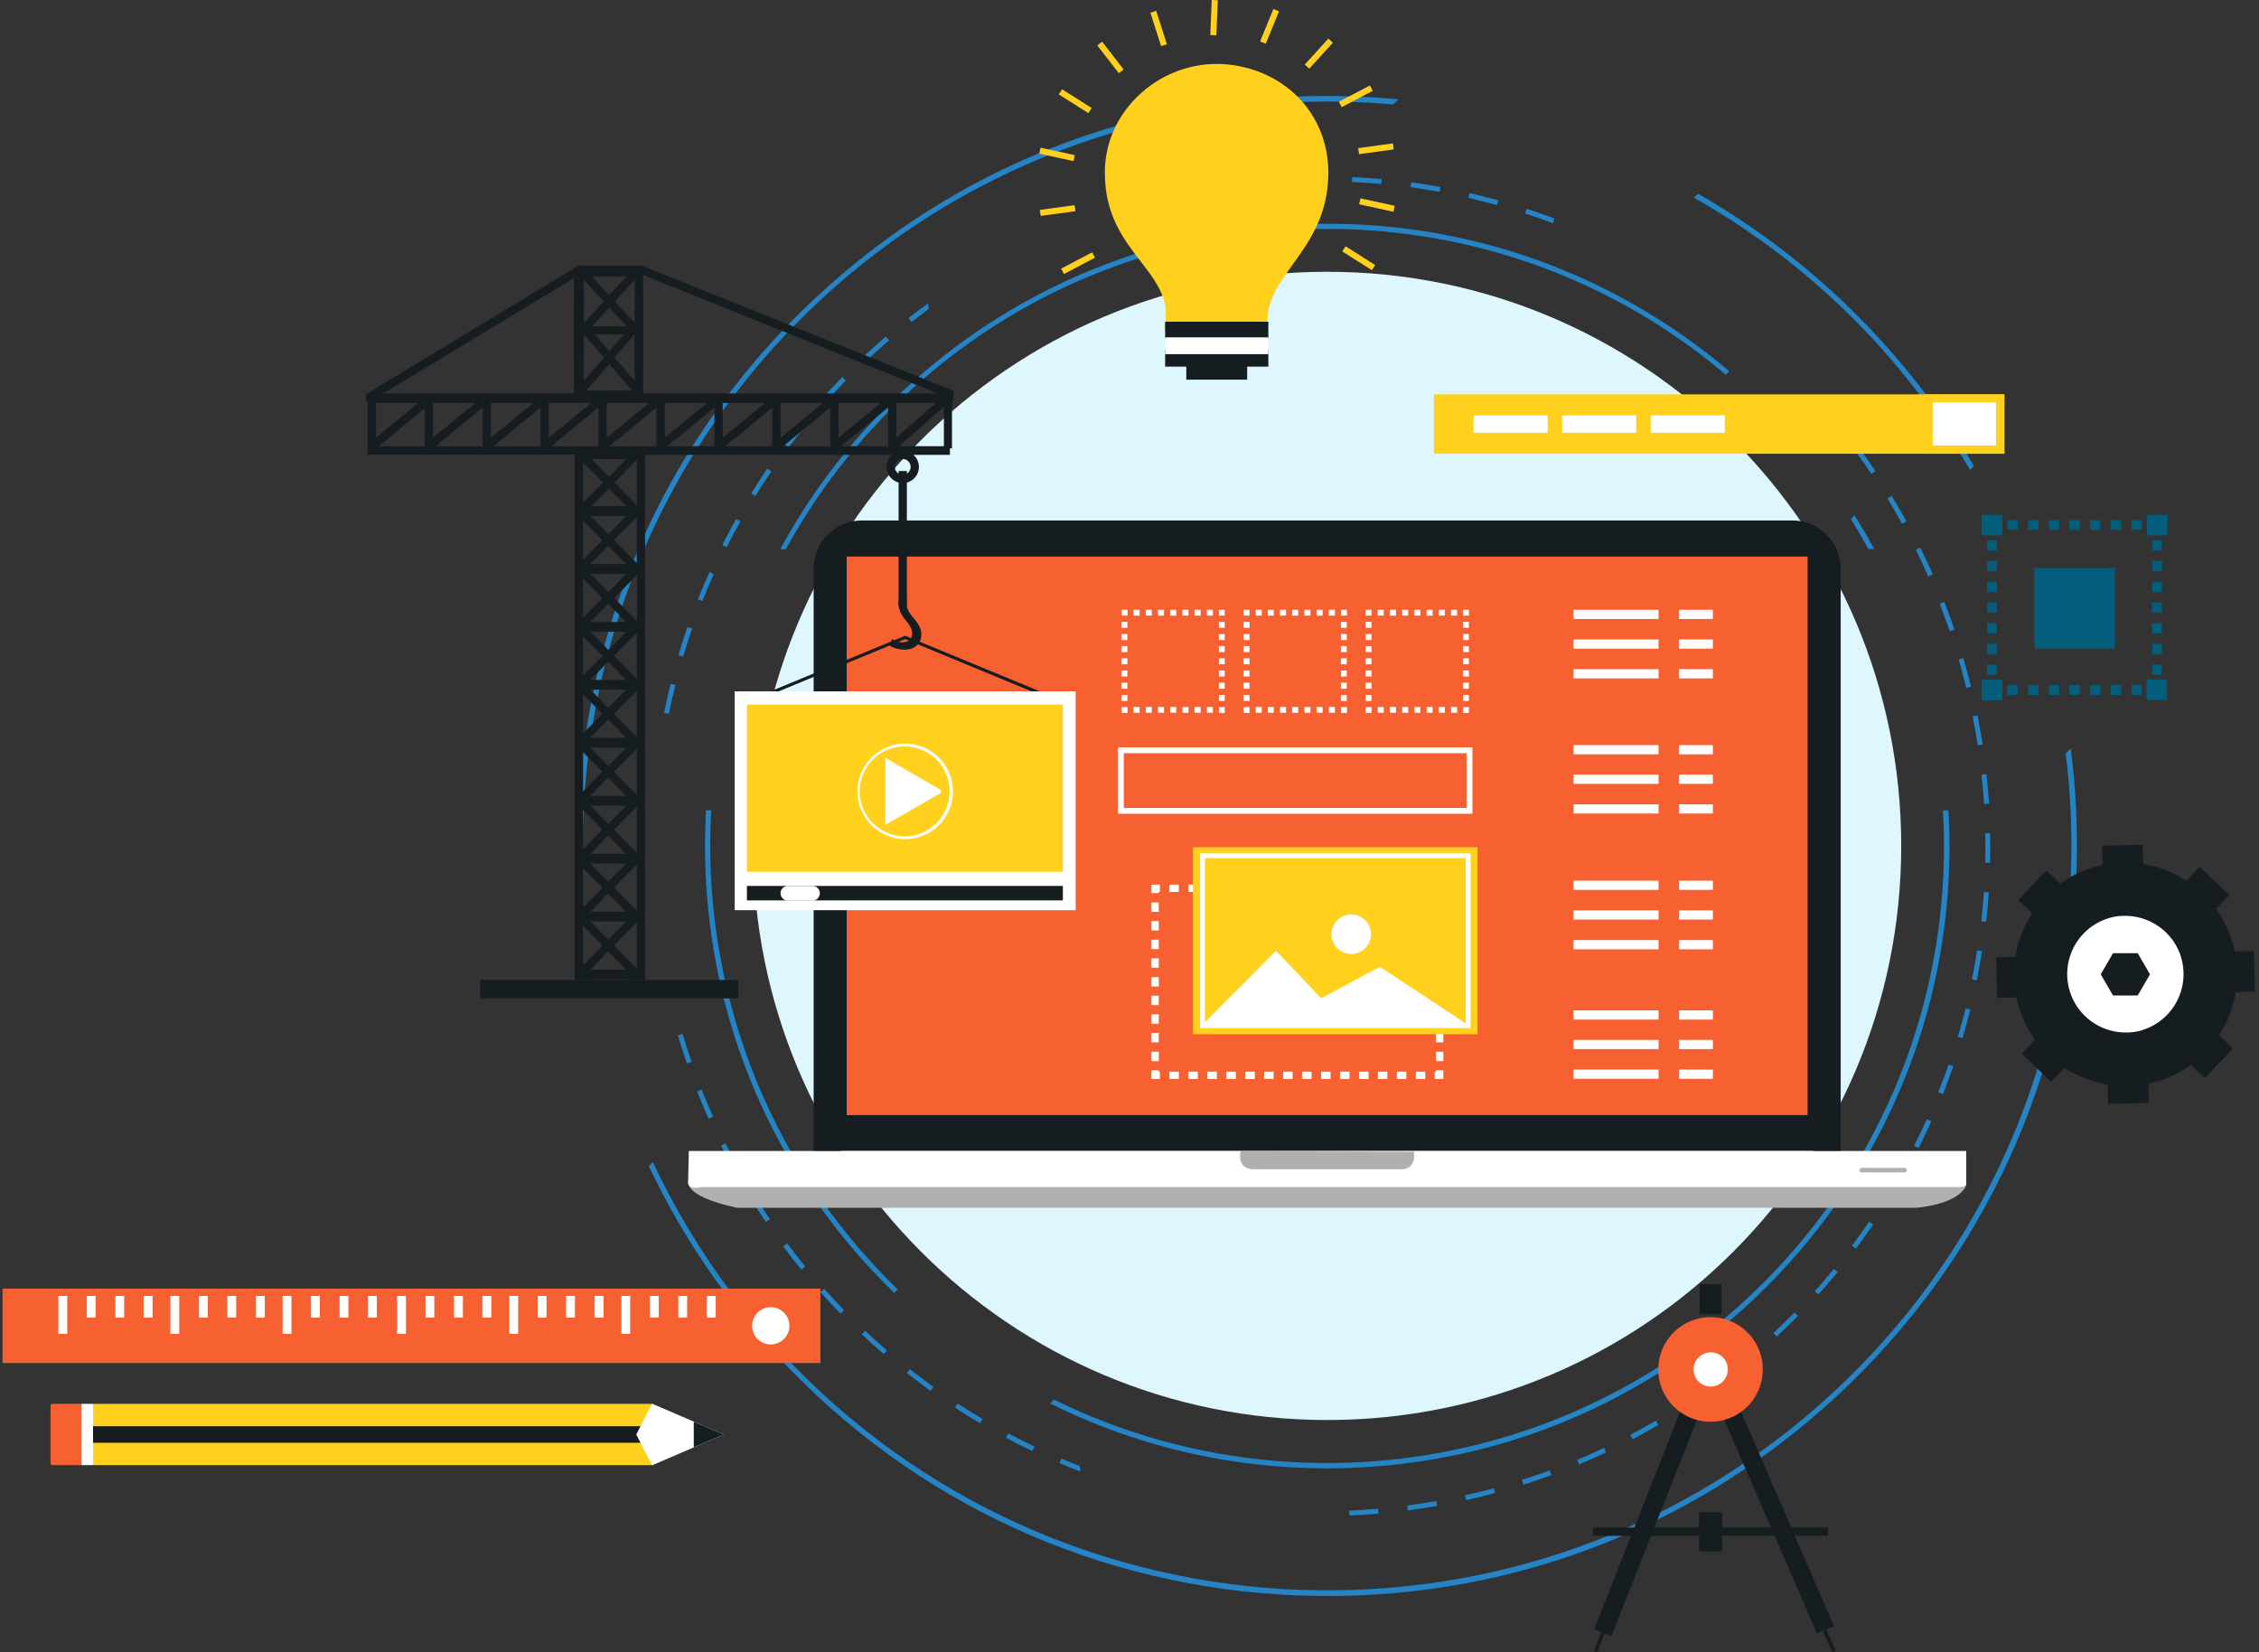
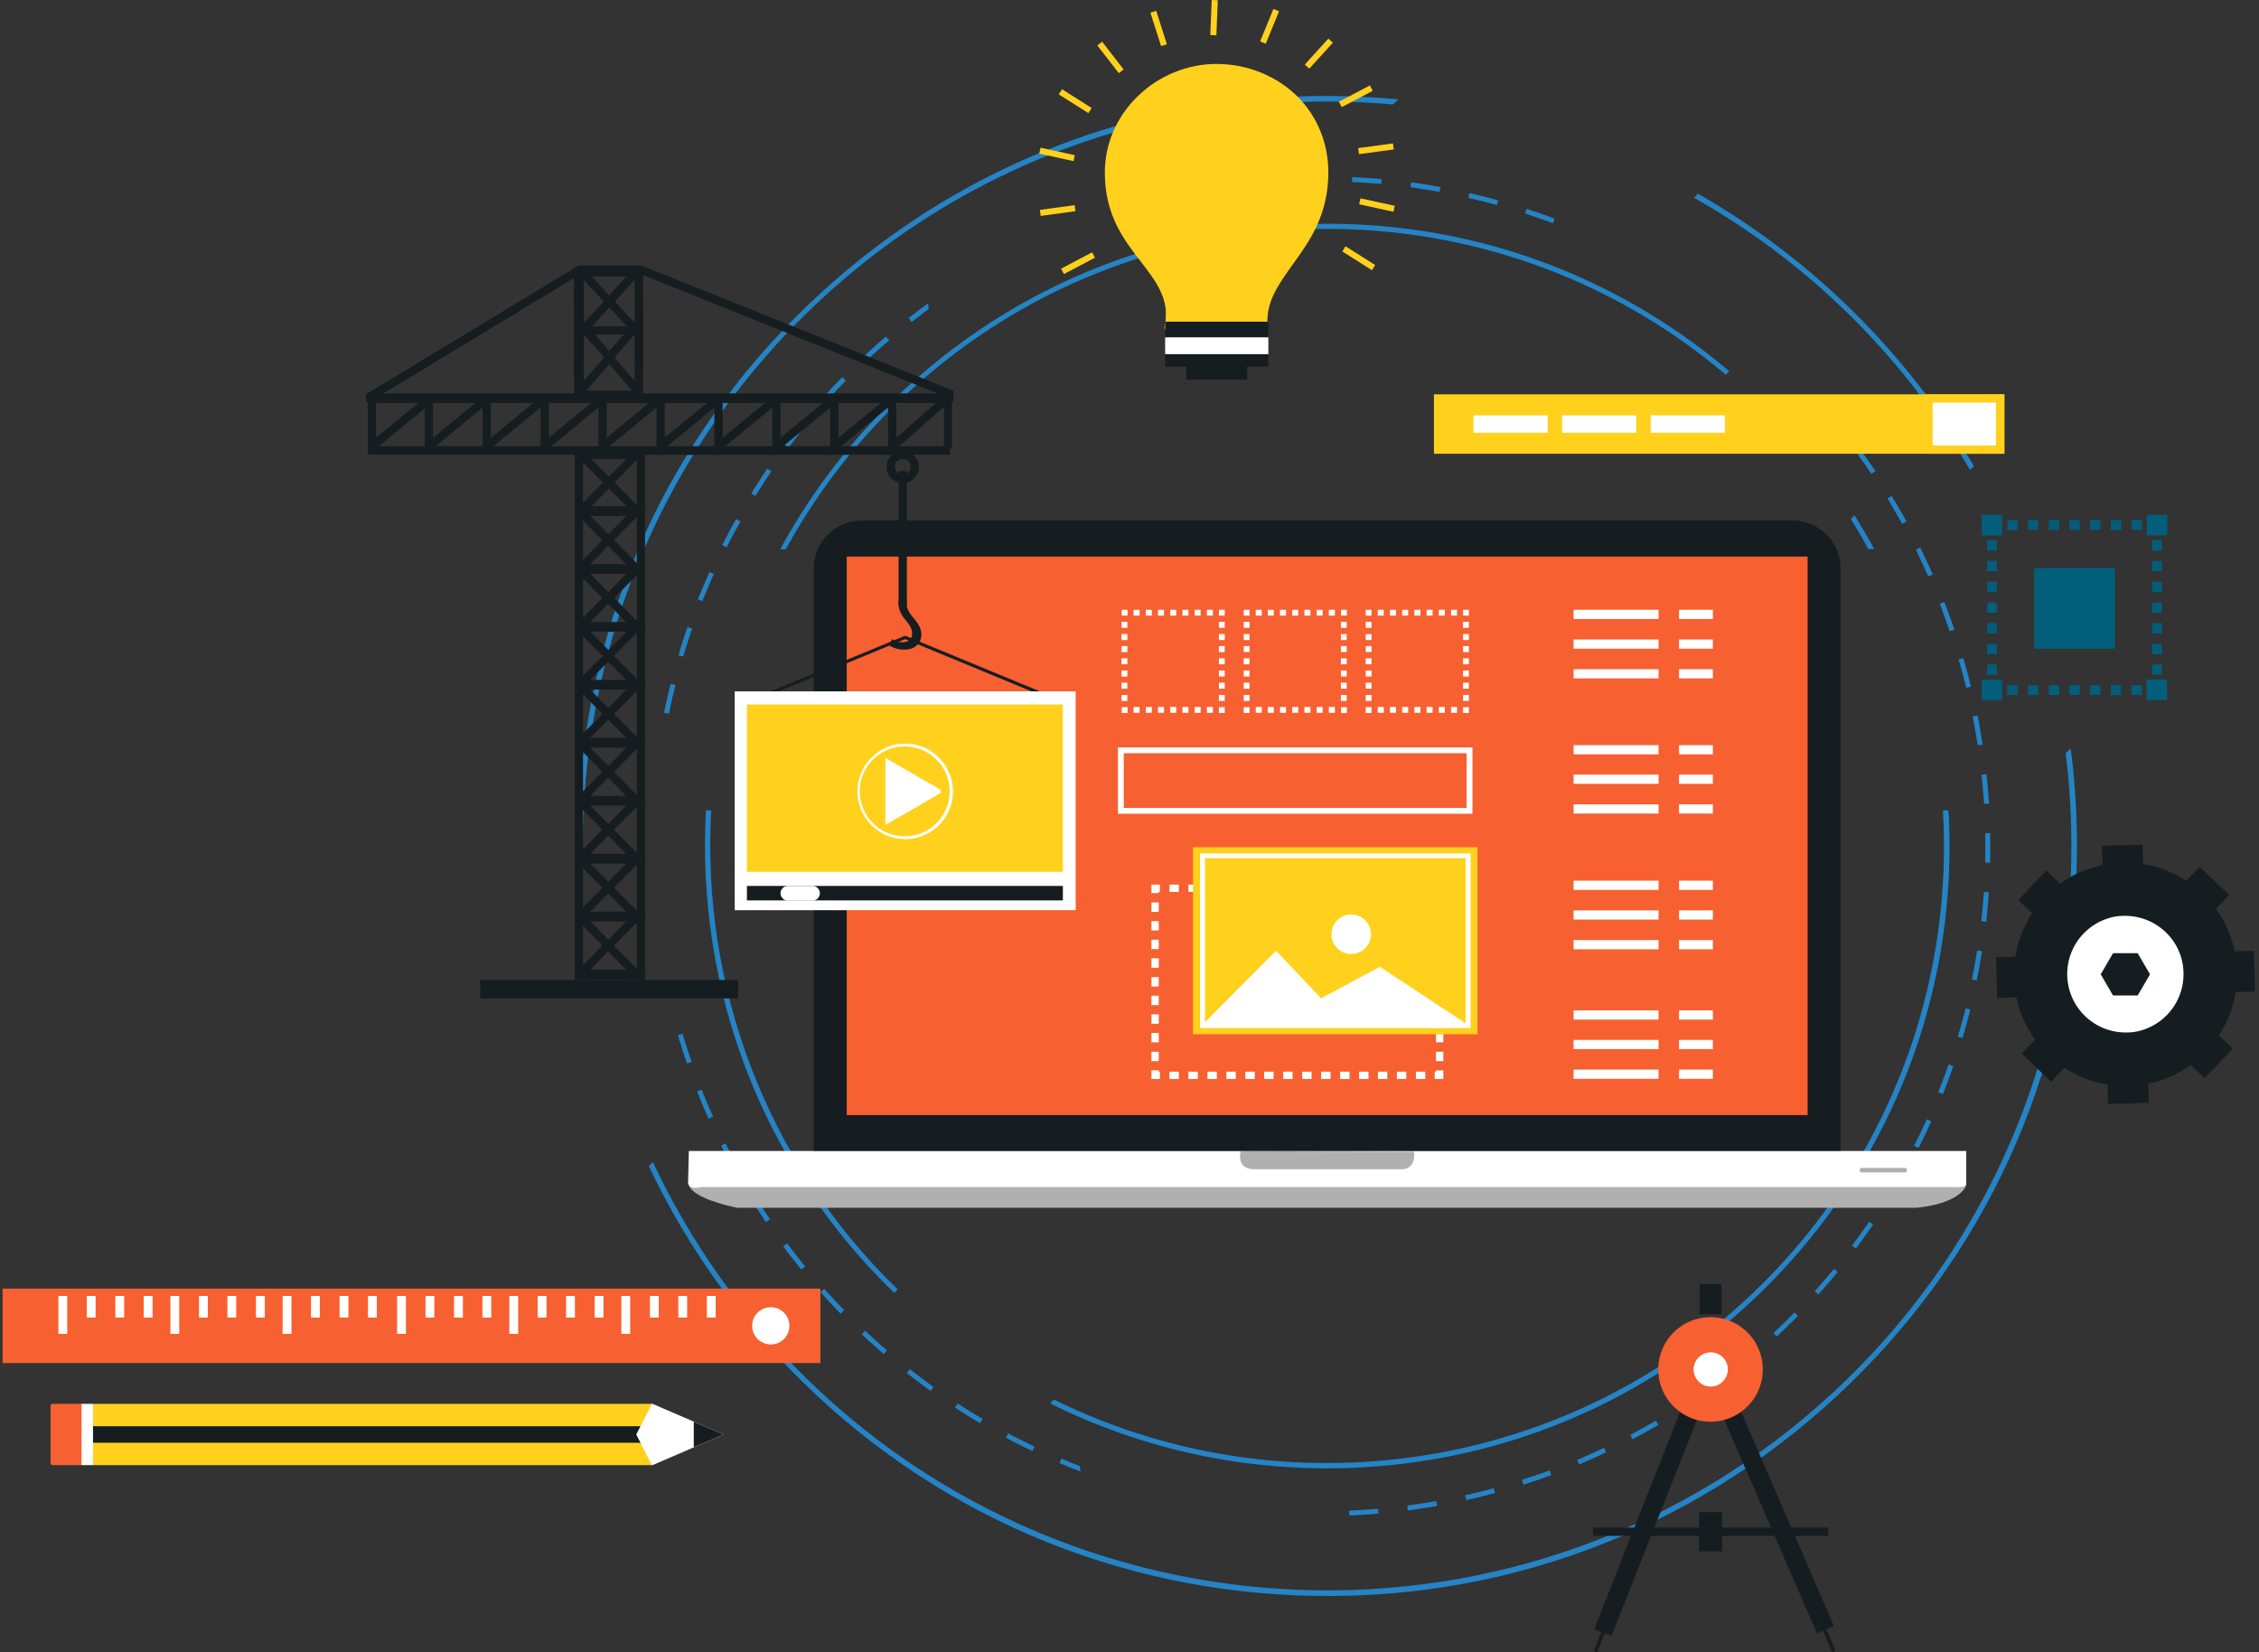
<svg xmlns="http://www.w3.org/2000/svg" width="443" height="324" fill="none">
  <rect width="100%" height="100%" fill="#333333" stroke="none" />
  <path d="M114.293 167.631c-.442-39.847 15.261-79.73 46.703-108.888 31.479-29.157 72.469-41.764 112.168-38.262l1.069-.995a155.187 155.187 0 0 0-8.33-.553c-39.257-1.511-76.745 12.385-105.534 39.073-28.825 26.687-45.523 62.995-46.997 102.253-.111 2.801-.111 5.566-.074 8.367l.995-.995Z" fill="url(#a)" />
  <path d="m386.328 92.14.774-.738a149.993 149.993 0 0 0-18.983-25.471 147.384 147.384 0 0 0-35.129-27.94l-.811.773a145.342 145.342 0 0 1 35.239 27.867 148.237 148.237 0 0 1 18.91 25.508Z" fill="url(#b)" />
  <path d="M405.09 147.689c5.603 45.081-9.805 92.153-45.597 125.328-59.051 54.701-151.647 51.163-206.348-7.889-10.506-11.353-18.873-23.959-25.103-37.266l-.811.774c6.34 13.417 14.782 25.95 25.176 37.193 26.688 28.825 62.996 45.523 102.253 46.998 39.257 1.511 76.745-12.386 105.533-39.073 28.826-26.688 45.524-62.996 46.998-102.253.332-8.331-.073-16.624-1.105-24.734l-.996.922Z" fill="url(#c)" />
  <path d="M154.103 107.695a120.003 120.003 0 0 1 16.44-23.075c43.902-48.473 118.361-53.08 167.902-11.133l.664-.7c-23.702-20.09-53.67-30.3-84.854-28.752-32.549 1.622-62.517 15.814-84.412 39.958-6.635 7.298-12.238 15.26-16.846 23.702h1.106Z" fill="url(#d)" />
  <path d="M139.469 158.895h-1.032c-.221 4.312-.258 8.662-.037 13.012 1.548 31.184 14.634 60.01 36.972 81.61l.663-.7c-26.134-25.324-38.483-59.899-36.566-93.922Z" fill="url(#e)" />
  <path d="M367.566 107.695a121.37 121.37 0 0 0-3.908-6.672l-.7.774c1.217 1.917 2.359 3.907 3.428 5.861h1.18v.037Z" fill="url(#f)" />
  <path d="M382.052 158.895h-1.032c1.806 31.258-8.404 63.217-31.037 88.245-37.082 40.953-96.06 50.611-143.316 27.277l-.7.774c18.504 9.216 39.146 13.602 60.341 12.57 32.549-1.622 62.517-15.813 84.412-39.957 21.859-24.144 33.028-55.403 31.443-87.951-.037-.332-.074-.627-.111-.958Z" fill="url(#g)" />
  <path d="M309.657 287.134a136.092 136.092 0 0 0 5.308-2.359l-.405-.884c-1.733.811-3.502 1.622-5.272 2.359l.369.884Z" fill="url(#h)" />
  <path d="m154.361 243.786-.774.59a108.872 108.872 0 0 0 3.575 4.57l.738-.626c-1.217-1.475-2.396-3.023-3.539-4.534Z" fill="url(#i)" />
  <path d="m147.874 234.239-.811.516c.995 1.622 2.064 3.28 3.133 4.865l.811-.552a134.354 134.354 0 0 1-3.133-4.829Z" fill="url(#j)" />
  <path d="m133.866 202.723-.921.258a137.413 137.413 0 0 0 1.769 5.529l.922-.295a135.72 135.72 0 0 1-1.77-5.492Z" fill="url(#k)" />
  <path d="m169.658 260.926-.663.701c1.401 1.327 2.875 2.617 4.313 3.87l.626-.737a103.805 103.805 0 0 1-4.276-3.834Z" fill="url(#l)" />
  <path d="m142.271 224.176-.848.442a84.635 84.635 0 0 0 2.728 5.124l.847-.479c-.958-1.659-1.843-3.355-2.727-5.087Z" fill="url(#m)" />
  <path d="m137.589 213.633-.884.369c.7 1.806 1.474 3.612 2.248 5.345l.885-.406c-.774-1.732-1.548-3.501-2.249-5.308Z" fill="url(#n)" />
  <path d="M298.746 291.115a136.99 136.99 0 0 0 5.492-1.879l-.331-.922a105.46 105.46 0 0 1-5.456 1.843l.295.958Z" fill="url(#o)" />
  <path d="m275.966 295.207.111.959a156.71 156.71 0 0 0 5.75-.885l-.184-.959c-1.88.332-3.797.627-5.677.885Z" fill="url(#p)" />
  <path d="m287.319 293.18.221.958a96.531 96.531 0 0 0 5.64-1.401l-.258-.921a95.885 95.885 0 0 1-5.603 1.364Z" fill="url(#q)" />
  <path d="m178.431 268.446-.589.774a221.035 221.035 0 0 0 4.644 3.502l.553-.774c-1.548-1.143-3.133-2.323-4.608-3.502Z" fill="url(#r)" />
  <path d="m187.794 275.192-.516.81a98.887 98.887 0 0 0 4.94 3.06l.479-.848a108.611 108.611 0 0 1-4.903-3.022Z" fill="url(#s)" />
  <path d="M211.754 287.466a104.36 104.36 0 0 1-3.612-1.474l-.369.884a96.622 96.622 0 0 0 4.128 1.659l-.147-1.069Z" fill="url(#t)" />
  <path d="m197.71 281.052-.443.848a97.526 97.526 0 0 0 5.198 2.617l.405-.884a134.128 134.128 0 0 1-5.16-2.581Z" fill="url(#u)" />
  <path d="m161.623 252.706-.737.627a145.49 145.49 0 0 0 3.944 4.239l.7-.664a424.101 424.101 0 0 1-3.907-4.202Z" fill="url(#v)" />
  <path d="m158.195 83.219-.738-.627c-1.216 1.511-2.432 3.023-3.575 4.57l.774.59a106.373 106.373 0 0 1 3.539-4.533Z" fill="url(#w)" />
  <path d="M173.713 66.005a107.984 107.984 0 0 0-4.313 3.87l.664.7c1.401-1.29 2.838-2.617 4.313-3.833l-.664-.737Z" fill="url(#x)" />
  <path d="M165.198 73.93a109.6 109.6 0 0 0-3.981 4.239l.701.663a143.019 143.019 0 0 1 3.944-4.202l-.664-.7Z" fill="url(#y)" />
  <path d="M182.007 59.48c-1.29.922-2.58 1.88-3.833 2.876l.589.773c1.106-.847 2.249-1.695 3.355-2.543l-.111-1.106Z" fill="url(#z)" />
  <path d="m236.119 37.585-.184-.959c-1.696.295-3.428.664-5.161 1.033l.111.958c1.769-.369 3.502-.737 5.234-1.032Z" fill="url(#A)" />
  <path d="m264.539 296.202.111.959c1.88-.074 3.796-.221 5.676-.369l-.074-.958c-1.916.147-3.833.295-5.713.368Z" fill="url(#B)" />
  <path d="M150.491 91.881c-1.106 1.585-2.138 3.244-3.17 4.866l.811.516a134.614 134.614 0 0 1 3.133-4.829l-.774-.553Z" fill="url(#C)" />
  <path d="M144.372 101.76a97.384 97.384 0 0 0-2.728 5.124l.848.442a96.341 96.341 0 0 1 2.728-5.087l-.848-.479Z" fill="url(#D)" />
  <path d="M131.507 134.087c-.479 1.88-.884 3.797-1.29 5.677l.959.184c.368-1.88.81-3.76 1.29-5.64l-.959-.221Z" fill="url(#E)" />
  <path d="M139.137 112.155a327.291 327.291 0 0 0-2.285 5.345l.885.368c.7-1.769 1.474-3.575 2.248-5.308l-.848-.405Z" fill="url(#F)" />
  <path d="M134.825 122.955c-.627 1.806-1.254 3.686-1.77 5.529l.922.258a137.308 137.308 0 0 1 1.769-5.492l-.921-.295Z" fill="url(#G)" />
  <path d="M384.854 203.534c.553-1.844 1.069-3.76 1.548-5.603l-.922-.222a156.114 156.114 0 0 1-1.548 5.567l.922.258Z" fill="url(#H)" />
  <path d="m378.145 113.04.885-.406a138.09 138.09 0 0 0-2.47-5.271l-.848.442a165.541 165.541 0 0 1 2.433 5.235Z" fill="url(#I)" />
  <path d="m360.12 83.661.737-.627a107.923 107.923 0 0 0-3.76-4.423l-.737.627a199.26 199.26 0 0 1 3.76 4.423Z" fill="url(#J)" />
  <path d="M320.162 282.195a135.934 135.934 0 0 0 5.05-2.801l-.479-.848a170.162 170.162 0 0 1-5.013 2.801l.442.848Z" fill="url(#K)" />
  <path d="m366.976 92.913.811-.553a138.028 138.028 0 0 0-3.354-4.718l-.775.59a106.58 106.58 0 0 1 3.318 4.681Z" fill="url(#L)" />
  <path d="M259.342 35.557V34.6c-1.917 0-3.871.037-5.824.11l.036.959a153.08 153.08 0 0 1 5.788-.11Z" fill="url(#M)" />
  <path d="m241.832 36.7.295-.037c1.917-.258 3.834-.442 5.751-.626l-.074-.959c-1.917.148-3.87.369-5.787.627l-.295.037.11.958Z" fill="url(#N)" />
  <path d="m270.879 36.074.074-.959c-1.917-.184-3.871-.295-5.787-.405l-.037.958c1.88.11 3.833.258 5.75.406Z" fill="url(#O)" />
  <path d="m304.533 43.778.332-.922c-1.806-.664-3.649-1.327-5.492-1.917l-.295.922c1.843.59 3.686 1.253 5.455 1.917Z" fill="url(#P)" />
  <path d="m293.549 40.202.258-.922c-1.843-.516-3.76-.995-5.64-1.437l-.221.958c1.88.443 3.76.885 5.603 1.401Z" fill="url(#Q)" />
  <path d="m282.306 37.622.184-.959c-1.916-.331-3.833-.663-5.75-.921l-.147.958c1.916.295 3.796.59 5.713.922Z" fill="url(#R)" />
  <path d="m373.021 102.718.848-.479c-.921-1.695-1.917-3.354-2.912-5.013l-.811.516a216.017 216.017 0 0 1 2.875 4.976Z" fill="url(#S)" />
  <path d="M356.581 253.812a139.952 139.952 0 0 0 3.797-4.386l-.737-.627a139.943 139.943 0 0 1-3.76 4.386l.7.627Z" fill="url(#T)" />
  <path d="M363.953 244.818a214.549 214.549 0 0 0 3.391-4.718l-.81-.553a107.092 107.092 0 0 1-3.355 4.681l.774.59Z" fill="url(#U)" />
  <path d="M370.515 235.234a85.231 85.231 0 0 0 2.949-5.013l-.848-.479a98.285 98.285 0 0 1-2.949 4.976l.848.516Z" fill="url(#V)" />
  <path d="M330.152 276.334a108.64 108.64 0 0 0 4.792-3.244l-.553-.774a134.735 134.735 0 0 1-4.755 3.244l.516.774Z" fill="url(#W)" />
  <path d="M376.228 225.097a112.159 112.159 0 0 0 2.507-5.234l-.885-.406a95.68 95.68 0 0 1-2.507 5.198l.885.442Z" fill="url(#X)" />
  <path d="M339.625 269.625a138.363 138.363 0 0 0 4.497-3.686l-.627-.737a137.171 137.171 0 0 1-4.46 3.649l.59.774Z" fill="url(#Y)" />
  <path d="M348.435 262.069a215.284 215.284 0 0 0 4.165-4.055l-.7-.663a106.484 106.484 0 0 1-4.129 4.018l.664.7Z" fill="url(#Z)" />
  <path d="m387.839 146.141.959-.148a141.764 141.764 0 0 0-.996-5.713l-.958.184c.369 1.88.7 3.797.995 5.677Z" fill="url(#aa)" />
  <path d="M381.02 214.518c.7-1.806 1.401-3.612 2.027-5.455l-.921-.332a137.155 137.155 0 0 1-2.027 5.418l.921.369Z" fill="url(#ab)" />
  <path d="m382.347 123.766.922-.295a138.34 138.34 0 0 0-1.991-5.455l-.885.368a232.2 232.2 0 0 1 1.954 5.382Z" fill="url(#ac)" />
  <path d="m385.591 134.861.921-.221a96.127 96.127 0 0 0-1.511-5.603l-.921.258c.553 1.806 1.032 3.686 1.511 5.566Z" fill="url(#ad)" />
  <path d="M390.051 157.568a102.633 102.633 0 0 0-.516-5.787l-.958.11c.221 1.917.368 3.834.516 5.75l.958-.073Z" fill="url(#ae)" />
  <path d="M387.655 192.217c.369-1.88.737-3.797 1.032-5.713l-.958-.148c-.295 1.88-.627 3.797-1.032 5.677l.958.184Z" fill="url(#af)" />
  <path d="M389.498 180.753c.221-1.916.406-3.87.516-5.787l-.958-.074c-.148 1.917-.295 3.834-.516 5.751l.958.11Z" fill="url(#ag)" />
  <path d="M390.272 169.179c.037-1.917.037-3.871 0-5.824l-.958.037c.037 1.916.037 3.833 0 5.75l.958.037Z" fill="url(#ah)" />
-   <path d="M372.837 165.861c0 62.185-50.389 112.574-112.574 112.574-62.185 0-112.574-50.389-112.574-112.574 0-62.184 50.389-112.573 112.574-112.573 62.185 0 112.574 50.426 112.574 112.573Z" fill="#DEF7FF" />
  <path fill-rule="evenodd" clip-rule="evenodd" d="M282.005 78.127V88.164h110.257V78.126H282.005Z" fill="#FFD11D" />
  <path d="M393.067 88.968H281.2V77.322h111.867v11.646Zm-110.257-1.61h108.6v-8.426h-108.6v8.427Z" fill="#FFD11D" />
  <path d="M392.262 78.127h-14.06v10.036h14.06V78.127Z" fill="#fff" />
  <path d="M393.067 88.968h-15.67V77.322h15.67v11.646Zm-14.061-1.61h12.404v-8.426h-12.404v8.427Z" fill="#FFD11D" />
  <path d="M338.246 81.44h-14.534v3.41h14.534v-3.41ZM320.872 81.44h-14.534v3.41h14.534v-3.41ZM303.498 81.44h-14.534v3.41h14.534v-3.41Z" fill="#fff" />
  <path d="M135.046 231.511s-1.548 2.912 9.473 5.308h231.193s7.741-.479 9.768-4.128V230.7l-250.434.811Z" fill="#B0B0B0" />
  <path d="M135.083 225.687h250.508v6.414s.368.848-2.58.663H137.442s-2.322.664-2.507-.847l.148-6.23Z" fill="#fff" />
  <path d="M373.943 229.447c0 .258-.148.442-.369.442h-8.515c-.221 0-.368-.184-.368-.442s.147-.442.368-.442h8.515c.221-.037.369.184.369.442ZM243.307 225.724s-.958 3.207 2.249 3.538h29.046s3.096.406 2.691-3.428l-33.986-.11Z" fill="#B0B0B0" />
  <path d="M277.182 225.907v-.073c-.036.037-.036.037 0 .073Z" fill="url(#ai)" />
  <path d="M360.968 225.65V111.491c0-5.197-4.239-9.436-9.437-9.436H168.995c-5.197 0-9.436 4.239-9.436 9.436V225.65h201.409Z" fill="#161D21" />
  <path d="M354.48 109.132H166.046v109.515H354.48V109.132ZM160.885 252.669H.502v14.597h160.383v-14.597Z" fill="#F76031" />
  <path d="M147.504 259.968a3.634 3.634 0 0 1 3.65-3.649 3.634 3.634 0 0 1 3.649 3.649 3.634 3.634 0 0 1-3.649 3.649 3.658 3.658 0 0 1-3.65-3.649ZM79.606 254.107h-1.732v7.446h1.732v-7.446ZM85.172 254.107H83.44v4.239h1.732v-4.239ZM90.775 254.107h-1.732v4.239h1.732v-4.239ZM96.341 254.107H94.61v4.239h1.732v-4.239ZM101.612 254.107H99.88v7.446h1.732v-7.446ZM107.178 254.107h-1.732v4.239h1.732v-4.239ZM112.744 254.107h-1.732v4.239h1.732v-4.239ZM118.347 254.107h-1.732v4.239h1.732v-4.239ZM123.581 254.107h-1.732v7.446h1.732v-7.446ZM129.184 254.107h-1.732v4.239h1.732v-4.239ZM134.75 254.107h-1.732v4.239h1.732v-4.239ZM140.353 254.107h-1.732v4.239h1.732v-4.239ZM13.183 254.107H11.45v7.446h1.733v-7.446ZM18.748 254.107h-1.732v4.239h1.733v-4.239ZM24.352 254.107h-1.733v4.239h1.733v-4.239ZM29.918 254.107h-1.733v4.239h1.733v-4.239ZM35.152 254.107h-1.733v7.446h1.733v-7.446ZM40.755 254.107h-1.733v4.239h1.733v-4.239ZM46.32 254.107h-1.732v4.239h1.733v-4.239ZM51.924 254.107H50.19v4.239h1.733v-4.239ZM57.158 254.107h-1.733v7.446h1.733v-7.446ZM62.724 254.107H60.99v4.239h1.733v-4.239ZM68.327 254.107h-1.733v4.239h1.733v-4.239ZM73.893 254.107H72.16v4.239h1.733v-4.239Z" fill="#fff" />
  <path d="M16.364 286.876c0 .222-.148.406-.369.406h-5.713c-.185 0-.369-.184-.369-.406v-11.205c0-.222.147-.406.369-.406h5.713c.184 0 .369.184.369.406v11.205Z" fill="#F76031" />
  <path d="M18.06 275.265h-2.065v12.017h2.064c.185 0 .369-.184.369-.406v-11.205c0-.222-.184-.406-.369-.406Z" fill="#fff" />
  <path d="M108.111 275.265H18.244v12.017h109.661v-12.017h-19.794Z" fill="#FFD11D" />
  <path d="M108.111 279.652H18.244v3.243h109.661v-3.243h-19.794Z" fill="#161D21" />
  <path d="m127.869 287.319-3.097-6.046 3.097-6.045 14.044 6.045-14.044 6.046Z" fill="#fff" />
  <path d="M136.052 278.767v5.013l5.861-2.507-5.861-2.506Z" fill="#161D21" />
  <path d="M325.249 119.564h-16.661v1.806h16.661v-1.806ZM325.249 125.388h-16.661v1.806h16.661v-1.806ZM325.249 131.212h-16.661v1.806h16.661v-1.806ZM335.902 131.212h-6.635v1.806h6.635v-1.806ZM335.902 125.388h-6.635v1.806h6.635v-1.806ZM335.902 119.564h-6.635v1.806h6.635v-1.806ZM325.249 146.104h-16.661v1.806h16.661v-1.806ZM325.249 151.891h-16.661v1.806h16.661v-1.806ZM325.249 157.715h-16.661v1.806h16.661v-1.806ZM335.902 157.715h-6.635v1.806h6.635v-1.806ZM335.902 151.891h-6.635v1.806h6.635v-1.806ZM335.902 146.104h-6.635v1.806h6.635v-1.806ZM325.249 172.681h-16.661v1.806h16.661v-1.806ZM325.249 178.505h-16.661v1.806h16.661v-1.806ZM325.249 184.329h-16.661v1.806h16.661v-1.806ZM335.902 184.329h-6.635v1.806h6.635v-1.806ZM335.902 178.505h-6.635v1.806h6.635v-1.806ZM335.902 172.681h-6.635v1.806h6.635v-1.806ZM325.249 198.115h-16.661v1.806h16.661v-1.806ZM325.249 203.902h-16.661v1.806h16.661v-1.806ZM325.249 209.726h-16.661v1.806h16.661v-1.806ZM335.902 209.726h-6.635v1.806h6.635v-1.806ZM335.902 203.902h-6.635v1.806h6.635v-1.806ZM335.902 198.115h-6.635v1.806h6.635v-1.806ZM283.043 211.569h-1.696v-1.437h.258v-.258h1.438v1.695ZM279.505 211.569h-1.844v-1.437h1.844v1.437Zm-3.723 0h-1.844v-1.437h1.844v1.437Zm-3.723 0h-1.843v-1.437h1.843v1.437Zm-3.687 0h-1.843v-1.437h1.843v1.437Zm-3.723 0h-1.843v-1.437h1.843v1.437Zm-3.722 0h-1.844v-1.437h1.844v1.437Zm-3.723 0h-1.844v-1.437h1.844v1.437Zm-3.723 0h-1.843v-1.437h1.843v1.437Zm-3.723 0h-1.843v-1.437h1.843v1.437Zm-3.687 0h-1.843v-1.437h1.843v1.437Zm-3.722 0h-1.844v-1.437h1.844v1.437Zm-3.723 0h-1.844v-1.437h1.844v1.437Zm-3.723 0h-1.843v-1.437h1.843v1.437Zm-3.723 0h-1.843v-1.437h1.843v1.437ZM227.457 211.569h-1.659v-1.695h1.437v.258h.222v1.437ZM227.235 208.067h-1.437v-1.843h1.437v1.843Zm0-3.686h-1.437v-1.843h1.437v1.843Zm0-3.649h-1.437v-1.843h1.437v1.843Zm0-3.649h-1.437v-1.843h1.437v1.843Zm0-3.649h-1.437v-1.844h1.437v1.844Zm0-3.687h-1.437v-1.843h1.437v1.843Zm0-3.649h-1.437v-1.843h1.437v1.843Zm0-3.649h-1.437v-1.843h1.437v1.843Zm0-3.649h-1.437v-1.843h1.437v1.843ZM227.235 175.114h-1.437v-1.659h1.659v1.437h-.222v.222ZM279.505 174.892h-1.844v-1.437h1.844v1.437Zm-3.723 0h-1.844v-1.437h1.844v1.437Zm-3.723 0h-1.843v-1.437h1.843v1.437Zm-3.687 0h-1.843v-1.437h1.843v1.437Zm-3.723 0h-1.843v-1.437h1.843v1.437Zm-3.722 0h-1.844v-1.437h1.844v1.437Zm-3.723 0h-1.844v-1.437h1.844v1.437Zm-3.723 0h-1.843v-1.437h1.843v1.437Zm-3.723 0h-1.843v-1.437h1.843v1.437Zm-3.687 0h-1.843v-1.437h1.843v1.437Zm-3.722 0h-1.844v-1.437h1.844v1.437Zm-3.723 0h-1.844v-1.437h1.844v1.437Zm-3.723 0h-1.843v-1.437h1.843v1.437Zm-3.723 0h-1.843v-1.437h1.843v1.437ZM283.043 175.114h-1.438v-.222h-.258v-1.437h1.696v1.659ZM283.043 208.067h-1.438v-1.843h1.438v1.843Zm0-3.686h-1.438v-1.843h1.438v1.843Zm0-3.649h-1.438v-1.843h1.438v1.843Zm0-3.649h-1.438v-1.843h1.438v1.843Zm0-3.649h-1.438v-1.844h1.438v1.844Zm0-3.687h-1.438v-1.843h1.438v1.843Zm0-3.649h-1.438v-1.843h1.438v1.843Zm0-3.649h-1.438v-1.843h1.438v1.843Zm0-3.649h-1.438v-1.843h1.438v1.843Z" fill="#fff" />
  <path d="M289.752 166.12h-55.808v36.676h55.808V166.12Z" fill="#FFD11D" />
  <path d="m288.093 201.101-17.509-11.538-11.501 6.193-8.846-9.326-14.597 14.671h52.453ZM268.852 183.186a3.87 3.87 0 1 1-7.742 0 3.87 3.87 0 0 1 7.742 0Z" fill="#fff" />
  <path d="M288.388 201.58h-53.043v-34.244h53.043v34.244Zm-52.085-.922h51.127v-32.401h-51.127v32.401ZM240.174 138.658h-1.143v1.143h1.143v-1.143ZM237.851 139.764h-1.179v-1.143h1.179v1.143Zm-2.396 0h-1.179v-1.143h1.179v1.143Zm-2.396 0h-1.179v-1.143h1.179v1.143Zm-2.396 0h-1.179v-1.143h1.179v1.143Zm-2.396 0h-1.179v-1.143h1.179v1.143Zm-2.395 0h-1.18v-1.143h1.18v1.143Zm-2.396 0h-1.18v-1.143h1.18v1.143ZM221.117 138.658h-1.143v1.143h1.143v-1.143ZM221.08 137.441h-1.143v-1.179h1.143v1.179Zm0-2.395h-1.143v-1.18h1.143v1.18Zm0-2.396h-1.143v-1.18h1.143v1.18Zm0-2.396h-1.143v-1.18h1.143v1.18Zm0-2.396h-1.143v-1.18h1.143v1.18Zm0-2.36h-1.143v-1.179h1.143v1.179Zm0-2.395h-1.143v-1.18h1.143v1.18ZM221.117 119.564h-1.143v1.143h1.143v-1.143ZM237.851 120.707h-1.179v-1.143h1.179v1.143Zm-2.396 0h-1.179v-1.143h1.179v1.143Zm-2.396 0h-1.179v-1.143h1.179v1.143Zm-2.396 0h-1.179v-1.143h1.179v1.143Zm-2.396 0h-1.179v-1.143h1.179v1.143Zm-2.395 0h-1.18v-1.143h1.18v1.143Zm-2.396 0h-1.18v-1.143h1.18v1.143ZM240.174 119.564h-1.143v1.143h1.143v-1.143ZM240.174 137.441h-1.143v-1.179h1.143v1.179Zm0-2.395h-1.143v-1.18h1.143v1.18Zm0-2.396h-1.143v-1.18h1.143v1.18Zm0-2.396h-1.143v-1.18h1.143v1.18Zm0-2.396h-1.143v-1.18h1.143v1.18Zm0-2.36h-1.143v-1.179h1.143v1.179Zm0-2.395h-1.143v-1.18h1.143v1.18ZM264.133 138.658h-1.142v1.143h1.142v-1.143ZM261.774 139.764h-1.179v-1.143h1.179v1.143Zm-2.396 0h-1.179v-1.143h1.179v1.143Zm-2.396 0h-1.179v-1.143h1.179v1.143Zm-2.396 0h-1.179v-1.143h1.179v1.143Zm-2.396 0h-1.179v-1.143h1.179v1.143Zm-2.396 0h-1.179v-1.143h1.179v1.143Zm-2.359 0h-1.179v-1.143h1.179v1.143ZM245.039 138.658h-1.142v1.143h1.142v-1.143ZM245.039 137.441h-1.142v-1.179h1.142v1.179Zm0-2.395h-1.142v-1.18h1.142v1.18Zm0-2.396h-1.142v-1.18h1.142v1.18Zm0-2.396h-1.142v-1.18h1.142v1.18Zm0-2.396h-1.142v-1.18h1.142v1.18Zm0-2.36h-1.142v-1.179h1.142v1.179Zm0-2.395h-1.142v-1.18h1.142v1.18ZM245.039 119.564h-1.142v1.143h1.142v-1.143ZM261.774 120.707h-1.179v-1.143h1.179v1.143Zm-2.396 0h-1.179v-1.143h1.179v1.143Zm-2.396 0h-1.179v-1.143h1.179v1.143Zm-2.396 0h-1.179v-1.143h1.179v1.143Zm-2.396 0h-1.179v-1.143h1.179v1.143Zm-2.396 0h-1.179v-1.143h1.179v1.143Zm-2.359 0h-1.179v-1.143h1.179v1.143ZM264.133 119.564h-1.142v1.143h1.142v-1.143ZM264.097 137.441h-1.143v-1.179h1.143v1.179Zm0-2.395h-1.143v-1.18h1.143v1.18Zm0-2.396h-1.143v-1.18h1.143v1.18Zm0-2.396h-1.143v-1.18h1.143v1.18Zm0-2.396h-1.143v-1.18h1.143v1.18Zm0-2.36h-1.143v-1.179h1.143v1.179Zm0-2.395h-1.143v-1.18h1.143v1.18ZM288.056 138.658h-1.142v1.143h1.142v-1.143ZM285.734 139.764h-1.179v-1.143h1.179v1.143Zm-2.396 0h-1.179v-1.143h1.179v1.143Zm-2.396 0h-1.179v-1.143h1.179v1.143Zm-2.396 0h-1.179v-1.143h1.179v1.143Zm-2.396 0h-1.179v-1.143h1.179v1.143Zm-2.396 0h-1.179v-1.143h1.179v1.143Zm-2.396 0h-1.179v-1.143h1.179v1.143ZM268.962 138.658h-1.142v1.143h1.142v-1.143ZM268.962 137.441h-1.142v-1.179h1.142v1.179Zm0-2.395h-1.142v-1.18h1.142v1.18Zm0-2.396h-1.142v-1.18h1.142v1.18Zm0-2.396h-1.142v-1.18h1.142v1.18Zm0-2.396h-1.142v-1.18h1.142v1.18Zm0-2.36h-1.142v-1.179h1.142v1.179Zm0-2.395h-1.142v-1.18h1.142v1.18ZM268.962 119.564h-1.142v1.143h1.142v-1.143ZM285.734 120.707h-1.179v-1.143h1.179v1.143Zm-2.396 0h-1.179v-1.143h1.179v1.143Zm-2.396 0h-1.179v-1.143h1.179v1.143Zm-2.396 0h-1.179v-1.143h1.179v1.143Zm-2.396 0h-1.179v-1.143h1.179v1.143Zm-2.396 0h-1.179v-1.143h1.179v1.143Zm-2.396 0h-1.179v-1.143h1.179v1.143ZM288.056 119.564h-1.142v1.143h1.142v-1.143ZM288.056 137.441h-1.142v-1.179h1.142v1.179Zm0-2.395h-1.142v-1.18h1.142v1.18Zm0-2.396h-1.142v-1.18h1.142v1.18Zm0-2.396h-1.142v-1.18h1.142v1.18Zm0-2.396h-1.142v-1.18h1.142v1.18Zm0-2.36h-1.142v-1.179h1.142v1.179Zm0-2.395h-1.142v-1.18h1.142v1.18ZM288.756 159.558h-69.52v-13.012h69.52v13.012Zm-68.377-1.142h67.235v-10.727h-67.235v10.727Z" fill="#fff" />
  <path fill-rule="evenodd" clip-rule="evenodd" d="M238.607 12.821c11.655 0 21.717 8.641 21.66 21.035 0 15.747-13.189 19.726-11.711 30.698-1.194 2.786-20.864 2.729-20.181-.512 2.444-11.313-11.484-14.212-11.484-30.187.057-11.597 10.119-21.034 21.716-21.034Z" fill="#FFD11D" />
  <path d="m228.488 63.758 20.068-.17c-.284-4.605 2.331-8.016 5.06-11.882 3.24-4.49 6.879-9.607 6.879-17.907 0-5.685-2.161-10.972-6.026-14.838-4.094-4.093-9.892-6.424-15.918-6.424-5.628 0-11.256 2.274-15.35 6.254-4.206 4.036-6.537 9.38-6.537 15.064 0 8.3 3.695 13.076 6.935 17.283 3.013 3.922 5.856 7.504 4.889 12.62Z" fill="#FFD11D" />
  <path d="M244.577 74.446h-11.939v-3.354h11.939v3.354Z" fill="#161D21" />
  <path fill-rule="evenodd" clip-rule="evenodd" d="M248.727 63.36v-.284h-20.238v3.297h20.238V63.36Z" fill="#161D21" />
  <path d="M248.727 68.59h-20.238v3.298h20.238V68.59Z" fill="#161D21" />
  <path d="m237.621 0-.276 6.873 1.193.048.276-6.873L237.621 0ZM226.738 2.125l-1.137.363 2.095 6.552 1.137-.363-2.095-6.552ZM216.138 8.18l-.945.73 4.21 5.44.944-.73-4.209-5.44ZM208.269 17.497l-.639 1.009 5.814 3.676.638-1.009-5.813-3.676ZM204.056 28.96l-.254 1.166 6.721 1.463.254-1.167-6.721-1.463ZM210.74 40.23l-6.816.924.16 1.183 6.817-.924-.161-1.183ZM214.176 49.477l-6.089 3.2.555 1.056 6.089-3.2-.555-1.056ZM263.866 48.292l-.638 1.01 5.815 3.675.638-1.01-5.815-3.675ZM266.794 38.89l-.254 1.166 6.721 1.463.254-1.166-6.721-1.463ZM273.163 28.118l-6.816.924.16 1.183 6.816-.924-.16-1.183ZM268.645 16.754l-6.088 3.201.555 1.057 6.089-3.201-.556-1.057ZM260.501 7.568l-4.629 5.088.883.803 4.629-5.088-.883-.803ZM249.724 1.76l-2.61 6.364 1.104.453 2.611-6.364-1.105-.453Z" fill="#FFD11D" />
  <path d="M248.727 66.146h-20.238v3.297h20.238v-3.297Z" fill="#fff" />
  <path d="m330.468 274.308-17.845 45.148 3.393 1.341 17.846-45.148-3.394-1.341Z" fill="#161D21" />
  <path d="m316.082 314.747-3.55 8.982.685.271 3.55-8.982-.685-.271ZM356.138 314.809l-.677.293 3.84 8.861.677-.294-3.84-8.86Z" fill="#161D21" />
  <path d="m340.342 274.279-3.348 1.451 19.307 44.541 3.348-1.451-19.307-44.541Z" fill="#161D21" />
  <path d="M345.688 268.52c0 5.639-4.57 10.247-10.247 10.247-5.64 0-10.247-4.571-10.247-10.247 0-5.64 4.57-10.248 10.247-10.248a10.225 10.225 0 0 1 10.247 10.248Z" fill="#F76031" />
  <path d="M338.832 268.52a3.366 3.366 0 0 1-3.354 3.354 3.367 3.367 0 0 1-3.355-3.354 3.368 3.368 0 0 1 3.355-3.355 3.343 3.343 0 0 1 3.354 3.355Z" fill="#fff" />
  <path d="M337.616 251.785h-4.313v5.898h4.313v-5.898ZM358.516 299.52h-46.113v1.622h46.113v-1.622Z" fill="#161D21" />
  <path d="M337.726 296.497h-4.534v7.704h4.534v-7.704ZM177.842 92.36h-1.622v26.246h1.622V92.36Z" fill="#161D21" />
  <path d="M177.031 94.72c-1.733 0-3.17-1.438-3.17-3.17 0-1.733 1.437-3.17 3.17-3.17 1.732 0 3.17 1.437 3.17 3.17a3.17 3.17 0 0 1-3.17 3.17Zm0-4.719c-.848 0-1.548.7-1.548 1.548 0 .848.7 1.549 1.548 1.549.847 0 1.548-.7 1.548-1.549 0-.847-.701-1.548-1.548-1.548ZM186.983 78.759H71.793l-.038-1.438.406-.258 41.358-25.029h12.201l61.263 24.587v2.138Zm-111.8-1.622H183.85l-58.425-23.48h-11.427l-38.815 23.48Z" fill="#161D21" />
  <path d="m186.504 78.537-.185-.258v-.884h-.737l-.037-.037c-.036 0-.036.037-.073.037h-10.69l-.037-.037-.074.037h-11.279l-.037-.037-.074.037h-11.279l-.037-.037-.074.037h-11.279l-.037-.037-.074.037h-11.279l-.037-.037-.074.037h-2.986c.037-8.183.037-16.22 0-24.476l.295-.332h-14.154l.294.332c-.036 8.257-.036 16.256 0 24.476h-5.934l-.037-.037-.074.037H95.273l-.037-.037-.074.037H84.104l-.037-.037-.074.037H72.161v.626h-.037v11.243l.147-.11h11.022v.11l.147-.11h11.206v.11l.147-.11H106v.11l.148-.11h6.561v11.095l-.037.037.037.036-.037.037.037.037v11.022l-.037.036.037.037v.185l-.037.036.037.037v11.022l-.037.037.037.037v.184l-.037.037.037.037v11.021l-.037.037.037.037v.184l-.037.037.037.037v11.021l-.037.037.037.037v.184l-.037.037.037.037v11.021l-.037.037.037.037v.185l-.037.036.037.037v11.022l-.037.037.037.036v.185l-.037.037.037.036v11.022l-.037.037.037.037v.184l-.037.037.037.037v11.021l-.037.074.037.037-.037.037.037.036v1.033h3.28l-.036-.037h6.856l-.037.037h3.723v-.332h.184l-.184-.185v-.995l.184-.184h-.184v-10.026h.184l-.184-.185v-.958l.184-.184h-.184v-10.027h.184l-.184-.184v-.958l.184-.185h-.184v-10.026h.184l-.184-.184v-.922l.184-.184h-.184v-10.026h.184l-.184-.184v-.959l.184-.184h-.184v-10.1h.184l-.184-.184v-.922l.184-.184h-.184v-10.026h.184l-.184-.185v-.958l.184-.184h-.184v-10.027h.184l-.184-.184v-.958l.184-.185h-.184v-10.026h.184l-.184-.184v-.922l.184-.184h-.184V89.19h2.212v.11l.147-.11h11.206v.11l.147-.11h11.206v.11l.147-.11h11.243v.11l.148-.11h11.205v.11l.148-.11h11.98V87.9h.405v-9.363h-.184Zm-112.758.48h8.293l-8.293 6.782v-6.782Zm9.547 8.478h-9.031l9.03-7.41v7.41Zm1.622-8.478h8.293l-8.293 6.819v-6.82Zm9.73 8.478h-9.214l9.215-7.594v7.594Zm1.623-8.478h8.294l-8.294 6.819v-6.82Zm9.731 8.478h-9.215l9.215-7.594v7.594Zm21.269-8.478-8.294 6.819v-6.82h8.294Zm-11.501 99.746 3.502-3.576 3.502 3.576h-7.004Zm7.041 1.917-3.502 3.575-3.502-3.575h7.004Zm-8.478-2.765v-7.704l3.796 3.87-3.796 3.834Zm1.437-8.589h7.041l-3.502 3.576-3.539-3.576Zm-1.437-2.801v-7.704l3.796 3.87-3.796 3.834Zm1.437.885 3.502-3.576 3.502 3.576h-7.004Zm0-9.437h7.041l-3.502 3.576-3.539-3.576Zm-1.437-2.801v-7.704l3.796 3.87-3.796 3.834Zm1.437.884 3.502-3.575 3.502 3.575h-7.004Zm0-9.436h7.041l-3.502 3.575-3.539-3.575Zm-1.437-2.801v-7.704l3.796 3.87-3.796 3.834Zm1.437.847 3.502-3.575 3.502 3.575h-7.004Zm0-9.436h7.041l-3.502 3.575-3.539-3.575Zm0-1.917 3.502-3.575 3.502 3.575h-7.004Zm-1.437-.848v-7.704l3.796 3.871-3.796 3.833Zm4.976-5.013-3.502-3.575h7.041l-3.539 3.575Zm-4.976-6.34v-7.704l3.796 3.871-3.796 3.833Zm1.437.848 3.502-3.576 3.502 3.576h-7.004Zm0-9.437h7.041l-3.502 3.576-3.539-3.576Zm0-1.916 3.502-3.576 3.502 3.576h-7.004Zm-1.437-.848v-7.704l3.796 3.87-3.796 3.834Zm1.437-8.589h7.041l-3.502 3.576-3.539-3.576Zm-1.437-2.58v-7.925l3.907 3.944-3.907 3.98Zm1.658.663 3.429-3.465 3.428 3.465h-6.857Zm0-9.252h6.857l-3.428 3.465-3.429-3.465Zm8.442-24.365c0 3.023 0 6.008.037 9.031-1.364-1.511-2.654-3.06-3.945-4.57a213.752 213.752 0 0 1 3.908-4.46Zm-4.94 3.207c-.921-1.069-1.843-2.175-2.801-3.244h5.64c-.996 1.106-1.954 2.175-2.839 3.244Zm-3.391-4.866 3.391-3.686 3.392 3.686h-6.783Zm2.322 6.12c-1.253 1.51-2.58 3.022-3.944 4.57 0-3.023.037-6.045.037-9.03 1.364 1.474 2.654 2.985 3.907 4.46Zm1.069 1.29c1.438 1.695 2.912 3.464 4.497 5.197h-8.994c1.548-1.77 3.06-3.502 4.497-5.198Zm4.977-8.073-3.871-4.202 3.871-4.24v8.442Zm-1.622-9.105-3.392 3.686-3.391-3.686h6.783Zm-4.461 4.903-3.87 4.202c0-2.802 0-5.603-.037-8.441l3.907 4.239Zm-10.763 19.905h8.294l-8.294 6.819v-6.82Zm.516 8.478 9.215-7.594v7.594h-9.215Zm6.193 94.032 3.796 3.871-3.796 3.87v-7.741Zm1.437 8.589 3.502-3.575 3.502 3.575h-7.004Zm9.105-.221-4.46-4.497 4.46-4.497v8.994Zm0-11.353-4.46-4.497 4.46-4.497v8.994Zm0-11.354-4.46-4.497 4.46-4.497v8.994Zm0-11.353-4.46-4.497 4.46-4.497v8.994Zm0-11.353-4.46-4.497 4.46-4.497v8.994Zm0-11.39-4.46-4.497 4.46-4.497v8.994Zm0-11.353-4.423-4.497 4.46-4.497v8.994h-.037Zm0-11.354-4.46-4.497 4.46-4.497v8.994Zm0-11.353-4.35-4.423 4.35-4.423v8.846Zm3.87-11.537h-9.215l9.215-7.594v7.594Zm1.622-8.478h8.294l-8.294 6.782v-6.782Zm9.732 8.478h-9.216l9.216-7.594v7.594Zm1.622-8.478h8.293l-8.293 6.819v-6.82Zm9.731 8.478h-9.215l9.215-7.594v7.594Zm1.622-8.478h8.294l-8.294 6.819v-6.82Zm9.731 8.478h-9.215l9.215-7.594v7.594Zm1.622-8.478h8.294l-8.294 6.819v-6.82Zm9.731 8.478h-9.215l9.215-7.594v7.594Zm1.622-8.478h7.741a1869.699 1869.699 0 0 1-3.576 3.133 206.802 206.802 0 0 1-4.165 3.65v-6.783Zm9.326 8.478h-8.81c1.659-1.401 3.244-2.802 4.755-4.166 1.327-1.18 2.654-2.359 4.055-3.538v7.704ZM144.777 192.143h-50.61v3.613h50.61v-3.613ZM177.842 117.463l-.037.516c-.074 1.032.258 1.917 1.142 2.949.959 1.142 1.733 2.138 1.733 3.502 0 1.511-1.032 2.948-3.355 2.948-1.069 0-2.211-.331-2.875-.81l.479-1.254c.517.369 1.291.627 2.028.627 1.253-.037 1.917-.7 1.917-1.733 0-.921-.516-1.695-1.401-2.764-.995-1.217-1.364-2.396-1.253-3.465l.036-.516h1.586Z" fill="#161D21" />
  <path d="M392.631 100.949h-4.018v4.018h4.018v-4.018ZM425.032 100.949h-4.018v4.018h4.018v-4.018ZM392.631 133.276h-4.018v4.018h4.018v-4.018ZM424.958 133.239h-4.017v4.018h4.017v-4.018Z" fill="#035E7B" />
  <path d="M423.963 134.345h-1.917v1.917h1.917v-1.917ZM420.019 136.262h-2.027v-1.917h2.027v1.917Zm-4.055 0h-2.027v-1.917h2.027v1.917Zm-4.054 0h-2.028v-1.917h2.028v1.917Zm-4.055 0h-2.028v-1.917h2.028v1.917Zm-4.055 0h-2.027v-1.917h2.027v1.917Zm-4.055 0h-2.027v-1.917h2.027v1.917Zm-4.091 0h-2.028v-1.917h2.028v1.917ZM391.599 134.345h-1.917v1.917h1.917v-1.917ZM391.599 132.318h-1.917v-2.028h1.917v2.028Zm0-4.055h-1.917v-2.027h1.917v2.027Zm0-4.055h-1.917v-2.027h1.917v2.027Zm0-4.054h-1.917v-2.028h1.917v2.028Zm0-4.055h-1.917v-2.027h1.917v2.027Zm0-4.092h-1.917v-2.027h1.917v2.027Zm0-4.054h-1.917v-2.028h1.917v2.028ZM391.599 101.981h-1.917v1.917h1.917v-1.917ZM420.019 103.898h-2.027v-1.917h2.027v1.917Zm-4.055 0h-2.027v-1.917h2.027v1.917Zm-4.055 0h-2.027v-1.917h2.027v1.917Zm-4.054 0h-2.028v-1.917h2.028v1.917Zm-4.055 0h-2.027v-1.917h2.027v1.917Zm-4.055 0h-2.027v-1.917h2.027v1.917Zm-4.054 0h-2.028v-1.917h2.028v1.917ZM423.963 101.981h-1.917v1.917h1.917v-1.917ZM423.963 132.318h-1.917v-2.028h1.917v2.028Zm0-4.055h-1.917v-2.027h1.917v2.027Zm0-4.055h-1.917v-2.027h1.917v2.027Zm0-4.054h-1.917v-2.028h1.917v2.028Zm0-4.055h-1.917v-2.027h1.917v2.027Zm0-4.092h-1.917v-2.027h1.917v2.027Zm0-4.054h-1.917v-2.028h1.917v2.028ZM414.748 111.381h-15.814v15.813h15.814v-15.813Z" fill="#035E7B" />
  <path d="m146.178 138.253 31.332-12.939 31.295 12.939h1.622l-32.917-13.602-32.954 13.602h1.622Z" fill="#161D21" />
  <path d="M210.906 178.468h-66.829v-42.906h66.866v42.906h-.037Z" fill="#fff" />
  <path d="M208.436 138.142h-61.963v32.806h61.963v-32.806Z" fill="#FFD11D" />
  <path d="M208.436 173.713h-61.963v2.838h61.963v-2.838Z" fill="#161D21" />
  <path d="M177.51 164.534c-5.161 0-9.363-4.202-9.363-9.362 0-5.161 4.202-9.363 9.363-9.363 5.16 0 9.362 4.202 9.362 9.363.037 5.16-4.202 9.362-9.362 9.362Zm0-18.172a8.81 8.81 0 1 0-.001 17.619 8.81 8.81 0 0 0 .001-17.619Z" fill="#fff" />
  <path d="m183.997 155.172-4.939 2.875-4.94 2.838v-11.427l4.94 2.875 4.939 2.839Z" fill="#fff" stroke="#fff" stroke-miterlimit="10" />
  <path d="M160.775 175.15a1.44 1.44 0 0 1-1.438 1.438h-4.866a1.438 1.438 0 0 1 0-2.875h4.866a1.44 1.44 0 0 1 1.438 1.437ZM429.805 191.044c0 7.188-5.824 13.012-13.012 13.012-7.187 0-13.011-5.824-13.011-13.012 0-7.187 5.824-13.012 13.011-13.012 7.188-.062 13.012 5.825 13.012 13.012Z" fill="#fff" />
  <path d="M438.232 186.521c-.62-3.036-1.921-5.886-3.656-8.303l2.603-2.726-5.825-5.514-2.602 2.726a21.5 21.5 0 0 0-8.489-3.284l-.062-3.78-7.993.186.124 3.78c-.805.186-1.611.372-2.354.619-2.169.682-4.152 1.735-5.948 3.036l-2.727-2.602-5.514 5.824 2.726 2.603a21.496 21.496 0 0 0-3.284 8.488l-3.779.124.185 7.993 3.78-.124c.62 3.036 1.921 5.887 3.656 8.303l-2.603 2.726 5.763 5.515 2.602-2.726c2.541 1.611 5.391 2.788 8.489 3.284l.062 3.779 7.993-.186-.062-3.779c.805-.186 1.611-.372 2.354-.62 2.169-.744 4.152-1.735 5.948-3.036l2.727 2.602 5.514-5.824-2.726-2.602a21.507 21.507 0 0 0 3.284-8.489l3.779-.062-.185-7.993-3.78.062Zm-10.038 4.213a11.467 11.467 0 0 1-7.807 11.153 9.874 9.874 0 0 1-3.284.558 11.466 11.466 0 0 1-11.71-11.153 11.467 11.467 0 0 1 7.807-11.153 9.874 9.874 0 0 1 3.284-.558c6.32-.123 11.586 4.833 11.71 11.153Z" fill="#161D21" />
  <path d="m414.377 195.196-2.416-4.152 2.416-4.151h4.833l2.416 4.151-2.416 4.152h-4.833Z" fill="#161D21" />
  <defs>
    <linearGradient id="E" x1="130.218" y1="137.04" x2="132.442" y2="137.04" gradientUnits="userSpaceOnUse">
      <stop stop-color="#2484C6" />
      <stop offset="1" stop-color="#2484C6" />
    </linearGradient>
    <linearGradient id="a" x1="113.217" y1="93.717" x2="274.218" y2="93.717" gradientUnits="userSpaceOnUse">
      <stop stop-color="#2484C6" />
      <stop offset="1" stop-color="#2484C6" />
    </linearGradient>
    <linearGradient id="c" x1="127.203" y1="229.843" x2="407.312" y2="229.843" gradientUnits="userSpaceOnUse">
      <stop stop-color="#2484C6" />
      <stop offset="1" stop-color="#2484C6" />
    </linearGradient>
    <linearGradient id="d" x1="152.975" y1="75.775" x2="339.09" y2="75.775" gradientUnits="userSpaceOnUse">
      <stop stop-color="#2484C6" />
      <stop offset="1" stop-color="#2484C6" />
    </linearGradient>
    <linearGradient id="e" x1="138.253" y1="206.205" x2="176.036" y2="206.205" gradientUnits="userSpaceOnUse">
      <stop stop-color="#2484C6" />
      <stop offset="1" stop-color="#2484C6" />
    </linearGradient>
    <linearGradient id="f" x1="362.959" y1="104.358" x2="367.569" y2="104.358" gradientUnits="userSpaceOnUse">
      <stop stop-color="#2484C6" />
      <stop offset="1" stop-color="#2484C6" />
    </linearGradient>
    <linearGradient id="g" x1="205.949" y1="223.391" x2="382.277" y2="223.391" gradientUnits="userSpaceOnUse">
      <stop stop-color="#2484C6" />
      <stop offset="1" stop-color="#2484C6" />
    </linearGradient>
    <linearGradient id="h" x1="309.285" y1="285.516" x2="314.965" y2="285.516" gradientUnits="userSpaceOnUse">
      <stop stop-color="#2484C6" />
      <stop offset="1" stop-color="#2484C6" />
    </linearGradient>
    <linearGradient id="i" x1="153.569" y1="246.347" x2="157.887" y2="246.347" gradientUnits="userSpaceOnUse">
      <stop stop-color="#2484C6" />
      <stop offset="1" stop-color="#2484C6" />
    </linearGradient>
    <linearGradient id="j" x1="147.058" y1="236.936" x2="151.006" y2="236.936" gradientUnits="userSpaceOnUse">
      <stop stop-color="#2484C6" />
      <stop offset="1" stop-color="#2484C6" />
    </linearGradient>
    <linearGradient id="k" x1="132.944" y1="205.642" x2="135.614" y2="205.642" gradientUnits="userSpaceOnUse">
      <stop stop-color="#2484C6" />
      <stop offset="1" stop-color="#2484C6" />
    </linearGradient>
    <linearGradient id="l" x1="169.012" y1="263.234" x2="173.961" y2="263.234" gradientUnits="userSpaceOnUse">
      <stop stop-color="#2484C6" />
      <stop offset="1" stop-color="#2484C6" />
    </linearGradient>
    <linearGradient id="m" x1="141.419" y1="226.97" x2="144.974" y2="226.97" gradientUnits="userSpaceOnUse">
      <stop stop-color="#2484C6" />
      <stop offset="1" stop-color="#2484C6" />
    </linearGradient>
    <linearGradient id="n" x1="136.701" y1="216.504" x2="139.824" y2="216.504" gradientUnits="userSpaceOnUse">
      <stop stop-color="#2484C6" />
      <stop offset="1" stop-color="#2484C6" />
    </linearGradient>
    <linearGradient id="o" x1="298.456" y1="289.736" x2="304.246" y2="289.736" gradientUnits="userSpaceOnUse">
      <stop stop-color="#2484C6" />
      <stop offset="1" stop-color="#2484C6" />
    </linearGradient>
    <linearGradient id="p" x1="275.965" y1="295.237" x2="281.832" y2="295.237" gradientUnits="userSpaceOnUse">
      <stop stop-color="#2484C6" />
      <stop offset="1" stop-color="#2484C6" />
    </linearGradient>
    <linearGradient id="q" x1="287.322" y1="292.981" x2="293.172" y2="292.981" gradientUnits="userSpaceOnUse">
      <stop stop-color="#2484C6" />
      <stop offset="1" stop-color="#2484C6" />
    </linearGradient>
    <linearGradient id="r" x1="177.82" y1="270.578" x2="183.029" y2="270.578" gradientUnits="userSpaceOnUse">
      <stop stop-color="#2484C6" />
      <stop offset="1" stop-color="#2484C6" />
    </linearGradient>
    <linearGradient id="s" x1="187.263" y1="277.111" x2="192.692" y2="277.111" gradientUnits="userSpaceOnUse">
      <stop stop-color="#2484C6" />
      <stop offset="1" stop-color="#2484C6" />
    </linearGradient>
    <linearGradient id="t" x1="207.762" y1="287.294" x2="211.894" y2="287.294" gradientUnits="userSpaceOnUse">
      <stop stop-color="#2484C6" />
      <stop offset="1" stop-color="#2484C6" />
    </linearGradient>
    <linearGradient id="u" x1="197.268" y1="282.781" x2="202.875" y2="282.781" gradientUnits="userSpaceOnUse">
      <stop stop-color="#2484C6" />
      <stop offset="1" stop-color="#2484C6" />
    </linearGradient>
    <linearGradient id="v" x1="160.907" y1="255.135" x2="165.559" y2="255.135" gradientUnits="userSpaceOnUse">
      <stop stop-color="#2484C6" />
      <stop offset="1" stop-color="#2484C6" />
    </linearGradient>
    <linearGradient id="w" x1="153.875" y1="85.164" x2="158.207" y2="85.164" gradientUnits="userSpaceOnUse">
      <stop stop-color="#2484C6" />
      <stop offset="1" stop-color="#2484C6" />
    </linearGradient>
    <linearGradient id="x" x1="169.369" y1="68.31" x2="174.324" y2="68.31" gradientUnits="userSpaceOnUse">
      <stop stop-color="#2484C6" />
      <stop offset="1" stop-color="#2484C6" />
    </linearGradient>
    <linearGradient id="y" x1="161.244" y1="76.387" x2="165.905" y2="76.387" gradientUnits="userSpaceOnUse">
      <stop stop-color="#2484C6" />
      <stop offset="1" stop-color="#2484C6" />
    </linearGradient>
    <linearGradient id="z" x1="178.189" y1="61.298" x2="182.154" y2="61.298" gradientUnits="userSpaceOnUse">
      <stop stop-color="#2484C6" />
      <stop offset="1" stop-color="#2484C6" />
    </linearGradient>
    <linearGradient id="A" x1="230.804" y1="37.623" x2="236.116" y2="37.623" gradientUnits="userSpaceOnUse">
      <stop stop-color="#2484C6" />
      <stop offset="1" stop-color="#2484C6" />
    </linearGradient>
    <linearGradient id="B" x1="264.53" y1="296.491" x2="270.316" y2="296.491" gradientUnits="userSpaceOnUse">
      <stop stop-color="#2484C6" />
      <stop offset="1" stop-color="#2484C6" />
    </linearGradient>
    <linearGradient id="C" x1="147.32" y1="94.574" x2="151.29" y2="94.574" gradientUnits="userSpaceOnUse">
      <stop stop-color="#2484C6" />
      <stop offset="1" stop-color="#2484C6" />
    </linearGradient>
    <linearGradient id="D" x1="141.632" y1="104.543" x2="145.206" y2="104.543" gradientUnits="userSpaceOnUse">
      <stop stop-color="#2484C6" />
      <stop offset="1" stop-color="#2484C6" />
    </linearGradient>
    <linearGradient id="b" x1="332.164" y1="65.066" x2="387.11" y2="65.066" gradientUnits="userSpaceOnUse">
      <stop stop-color="#2484C6" />
      <stop offset="1" stop-color="#2484C6" />
    </linearGradient>
    <linearGradient id="F" x1="136.859" y1="114.997" x2="140.009" y2="114.997" gradientUnits="userSpaceOnUse">
      <stop stop-color="#2484C6" />
      <stop offset="1" stop-color="#2484C6" />
    </linearGradient>
    <linearGradient id="G" x1="133.043" y1="125.857" x2="135.742" y2="125.857" gradientUnits="userSpaceOnUse">
      <stop stop-color="#2484C6" />
      <stop offset="1" stop-color="#2484C6" />
    </linearGradient>
    <linearGradient id="H" x1="383.912" y1="200.602" x2="386.382" y2="200.602" gradientUnits="userSpaceOnUse">
      <stop stop-color="#2484C6" />
      <stop offset="1" stop-color="#2484C6" />
    </linearGradient>
    <linearGradient id="I" x1="375.699" y1="110.215" x2="379.036" y2="110.215" gradientUnits="userSpaceOnUse">
      <stop stop-color="#2484C6" />
      <stop offset="1" stop-color="#2484C6" />
    </linearGradient>
    <linearGradient id="J" x1="356.388" y1="81.163" x2="360.873" y2="81.163" gradientUnits="userSpaceOnUse">
      <stop stop-color="#2484C6" />
      <stop offset="1" stop-color="#2484C6" />
    </linearGradient>
    <linearGradient id="K" x1="319.715" y1="280.359" x2="325.229" y2="280.359" gradientUnits="userSpaceOnUse">
      <stop stop-color="#2484C6" />
      <stop offset="1" stop-color="#2484C6" />
    </linearGradient>
    <linearGradient id="L" x1="363.662" y1="90.279" x2="367.793" y2="90.279" gradientUnits="userSpaceOnUse">
      <stop stop-color="#2484C6" />
      <stop offset="1" stop-color="#2484C6" />
    </linearGradient>
    <linearGradient id="M" x1="253.542" y1="35.13" x2="259.351" y2="35.13" gradientUnits="userSpaceOnUse">
      <stop stop-color="#2484C6" />
      <stop offset="1" stop-color="#2484C6" />
    </linearGradient>
    <linearGradient id="N" x1="241.69" y1="35.891" x2="247.83" y2="35.891" gradientUnits="userSpaceOnUse">
      <stop stop-color="#2484C6" />
      <stop offset="1" stop-color="#2484C6" />
    </linearGradient>
    <linearGradient id="O" x1="265.114" y1="35.407" x2="270.955" y2="35.407" gradientUnits="userSpaceOnUse">
      <stop stop-color="#2484C6" />
      <stop offset="1" stop-color="#2484C6" />
    </linearGradient>
    <linearGradient id="P" x1="299.096" y1="42.362" x2="304.891" y2="42.362" gradientUnits="userSpaceOnUse">
      <stop stop-color="#2484C6" />
      <stop offset="1" stop-color="#2484C6" />
    </linearGradient>
    <linearGradient id="Q" x1="287.957" y1="39.033" x2="293.817" y2="39.033" gradientUnits="userSpaceOnUse">
      <stop stop-color="#2484C6" />
      <stop offset="1" stop-color="#2484C6" />
    </linearGradient>
    <linearGradient id="R" x1="276.597" y1="36.708" x2="282.465" y2="36.708" gradientUnits="userSpaceOnUse">
      <stop stop-color="#2484C6" />
      <stop offset="1" stop-color="#2484C6" />
    </linearGradient>
    <linearGradient id="S" x1="370.114" y1="99.981" x2="373.859" y2="99.981" gradientUnits="userSpaceOnUse">
      <stop stop-color="#2484C6" />
      <stop offset="1" stop-color="#2484C6" />
    </linearGradient>
    <linearGradient id="T" x1="355.863" y1="251.294" x2="360.37" y2="251.294" gradientUnits="userSpaceOnUse">
      <stop stop-color="#2484C6" />
      <stop offset="1" stop-color="#2484C6" />
    </linearGradient>
    <linearGradient id="U" x1="363.189" y1="242.199" x2="367.347" y2="242.199" gradientUnits="userSpaceOnUse">
      <stop stop-color="#2484C6" />
      <stop offset="1" stop-color="#2484C6" />
    </linearGradient>
    <linearGradient id="V" x1="369.706" y1="232.508" x2="373.488" y2="232.508" gradientUnits="userSpaceOnUse">
      <stop stop-color="#2484C6" />
      <stop offset="1" stop-color="#2484C6" />
    </linearGradient>
    <linearGradient id="W" x1="329.643" y1="274.312" x2="334.968" y2="274.312" gradientUnits="userSpaceOnUse">
      <stop stop-color="#2484C6" />
      <stop offset="1" stop-color="#2484C6" />
    </linearGradient>
    <linearGradient id="X" x1="375.363" y1="222.293" x2="378.736" y2="222.293" gradientUnits="userSpaceOnUse">
      <stop stop-color="#2484C6" />
      <stop offset="1" stop-color="#2484C6" />
    </linearGradient>
    <linearGradient id="Y" x1="339.026" y1="267.413" x2="344.117" y2="267.413" gradientUnits="userSpaceOnUse">
      <stop stop-color="#2484C6" />
      <stop offset="1" stop-color="#2484C6" />
    </linearGradient>
    <linearGradient id="Z" x1="347.788" y1="259.721" x2="352.606" y2="259.721" gradientUnits="userSpaceOnUse">
      <stop stop-color="#2484C6" />
      <stop offset="1" stop-color="#2484C6" />
    </linearGradient>
    <linearGradient id="aa" x1="386.825" y1="143.224" x2="388.776" y2="143.224" gradientUnits="userSpaceOnUse">
      <stop stop-color="#2484C6" />
      <stop offset="1" stop-color="#2484C6" />
    </linearGradient>
    <linearGradient id="ab" x1="380.111" y1="211.631" x2="383.045" y2="211.631" gradientUnits="userSpaceOnUse">
      <stop stop-color="#2484C6" />
      <stop offset="1" stop-color="#2484C6" />
    </linearGradient>
    <linearGradient id="ac" x1="380.372" y1="120.894" x2="383.267" y2="120.894" gradientUnits="userSpaceOnUse">
      <stop stop-color="#2484C6" />
      <stop offset="1" stop-color="#2484C6" />
    </linearGradient>
    <linearGradient id="ad" x1="384.088" y1="131.927" x2="386.519" y2="131.927" gradientUnits="userSpaceOnUse">
      <stop stop-color="#2484C6" />
      <stop offset="1" stop-color="#2484C6" />
    </linearGradient>
    <linearGradient id="ae" x1="388.571" y1="154.698" x2="390.033" y2="154.698" gradientUnits="userSpaceOnUse">
      <stop stop-color="#2484C6" />
      <stop offset="1" stop-color="#2484C6" />
    </linearGradient>
    <linearGradient id="af" x1="386.728" y1="189.301" x2="388.709" y2="189.301" gradientUnits="userSpaceOnUse">
      <stop stop-color="#2484C6" />
      <stop offset="1" stop-color="#2484C6" />
    </linearGradient>
    <linearGradient id="ag" x1="388.528" y1="177.835" x2="390.011" y2="177.835" gradientUnits="userSpaceOnUse">
      <stop stop-color="#2484C6" />
      <stop offset="1" stop-color="#2484C6" />
    </linearGradient>
    <linearGradient id="ah" x1="389.31" y1="166.267" x2="390.312" y2="166.267" gradientUnits="userSpaceOnUse">
      <stop stop-color="#2484C6" />
      <stop offset="1" stop-color="#2484C6" />
    </linearGradient>
    <linearGradient id="ai" x1="277.163" y1="225.909" x2="277.163" y2="225.834" gradientUnits="userSpaceOnUse">
      <stop offset=".024" stop-color="#5F6767" />
      <stop offset=".476" stop-color="#676B6C" />
      <stop offset=".514" stop-color="#717576" />
      <stop offset=".619" stop-color="#878A8B" />
      <stop offset=".72" stop-color="#949899" />
      <stop offset=".811" stop-color="#999C9D" />
    </linearGradient>
  </defs>
</svg>